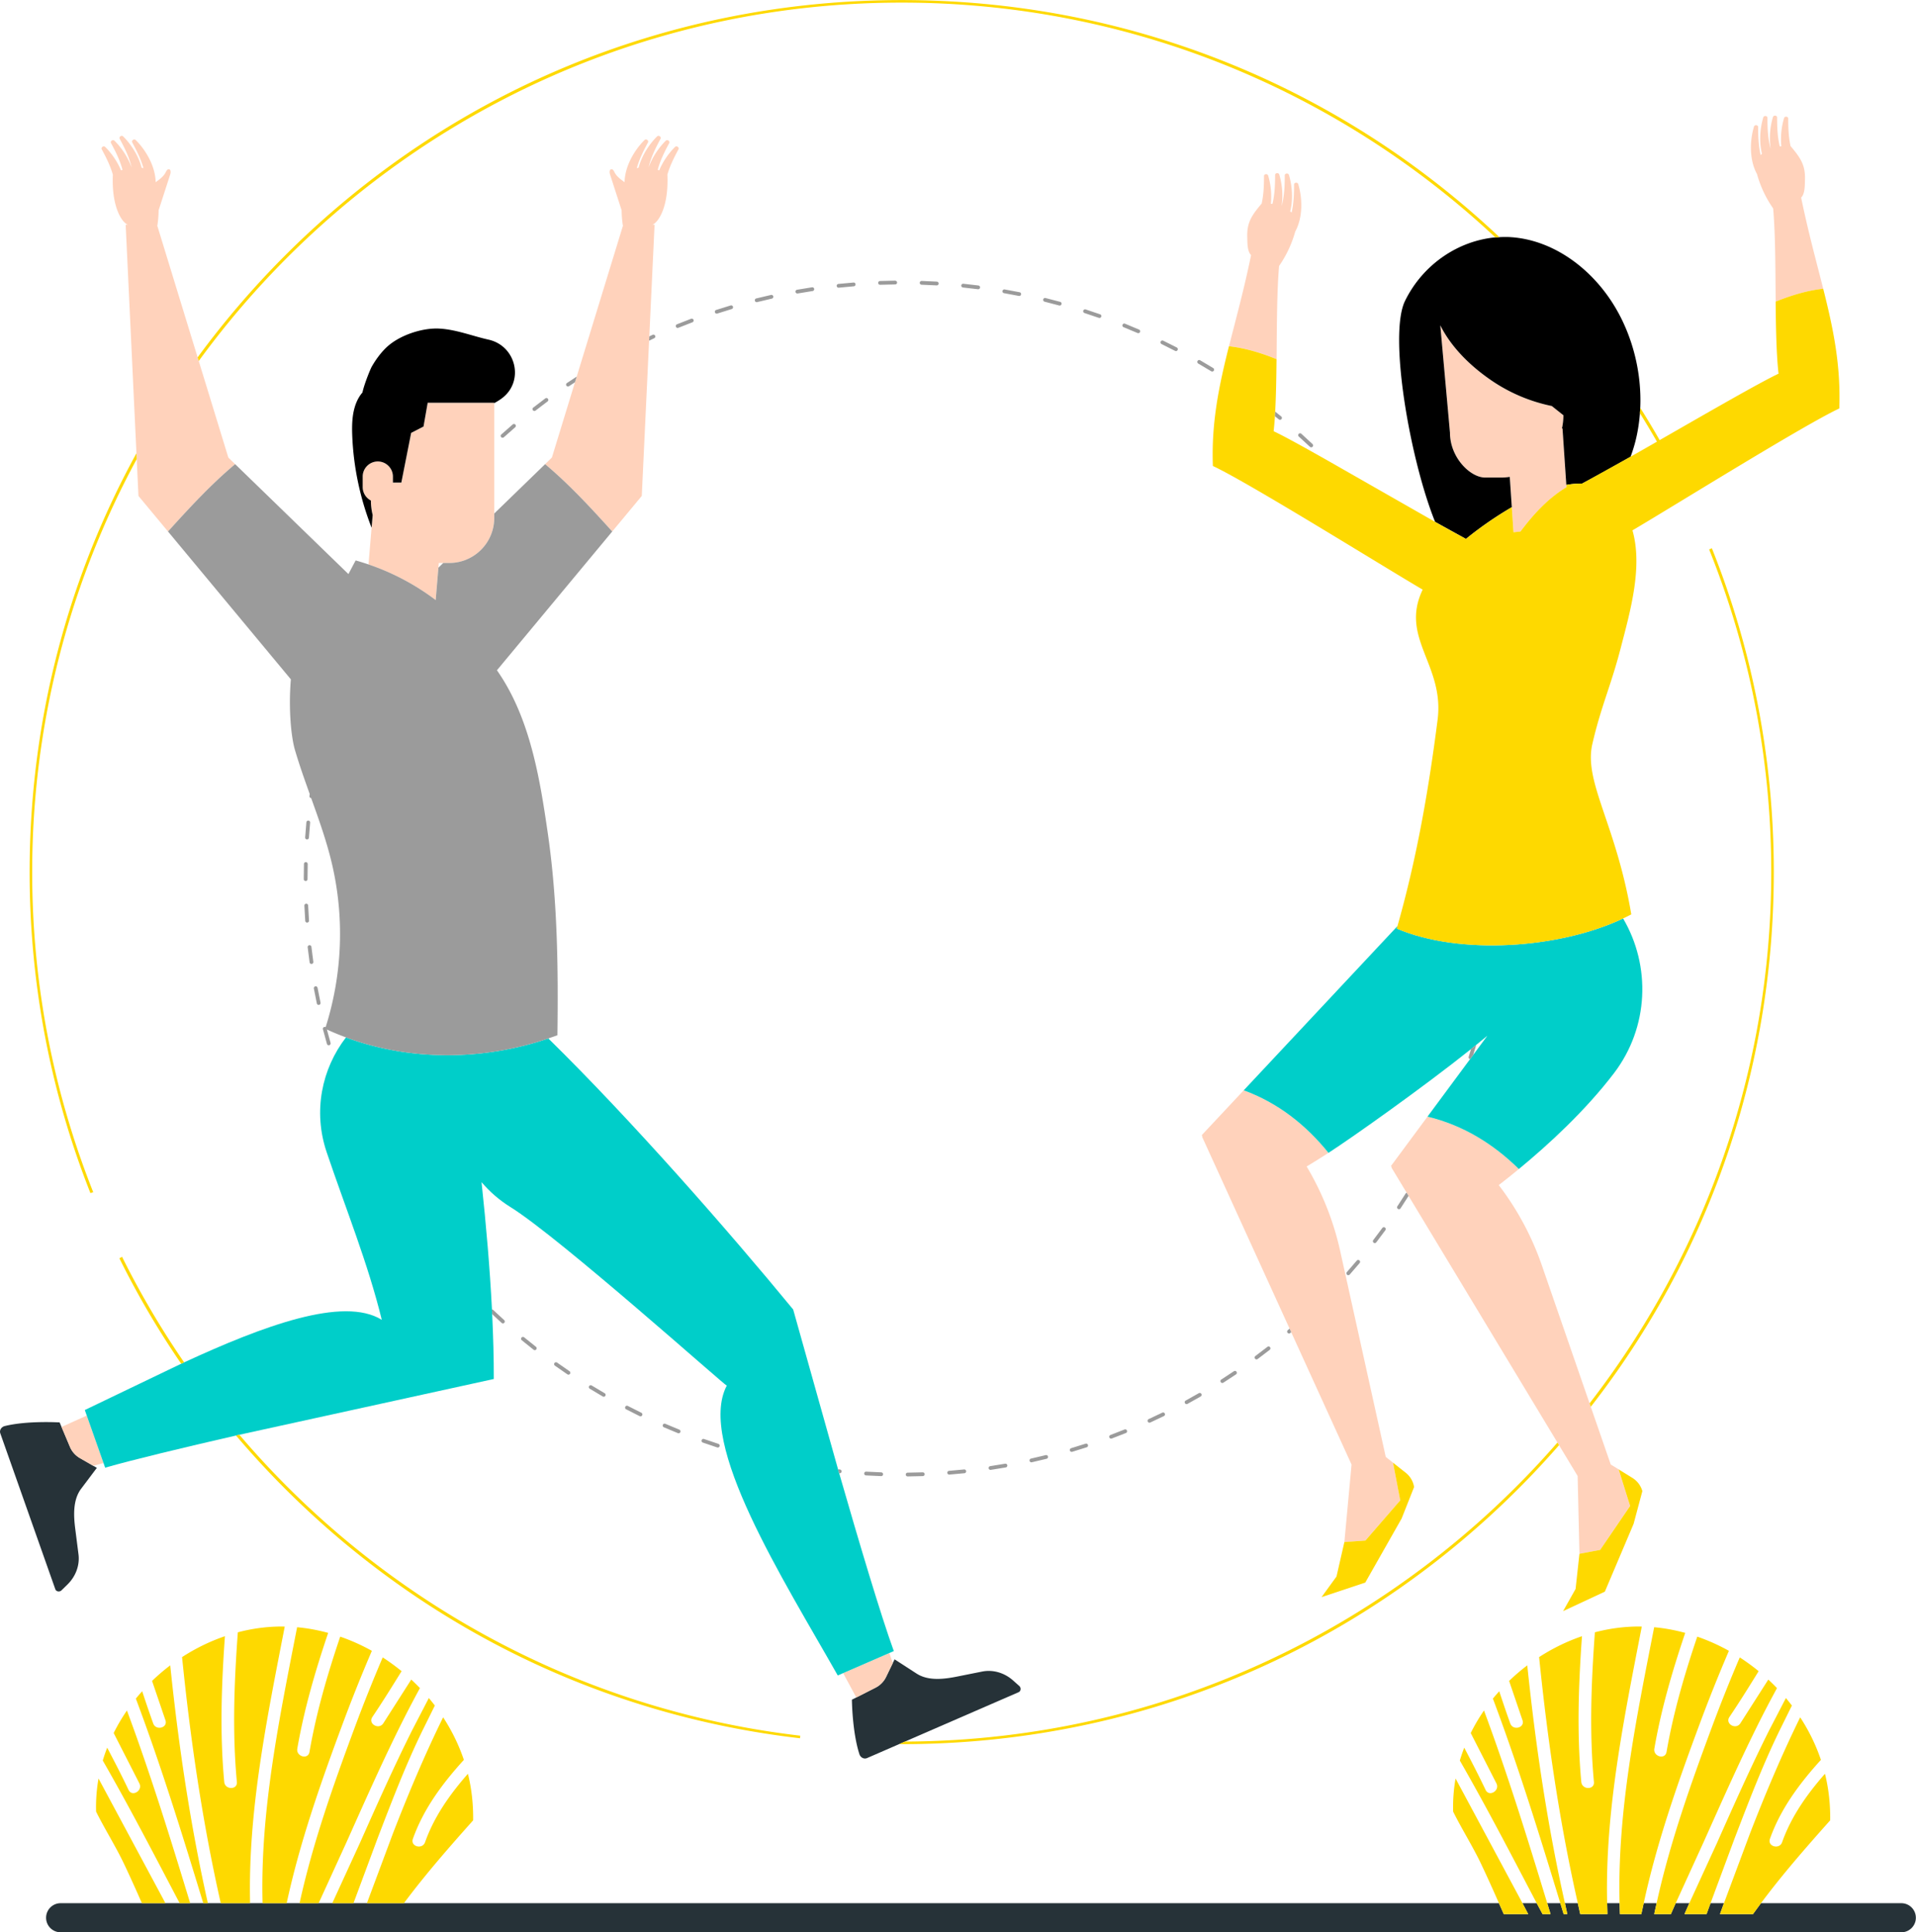
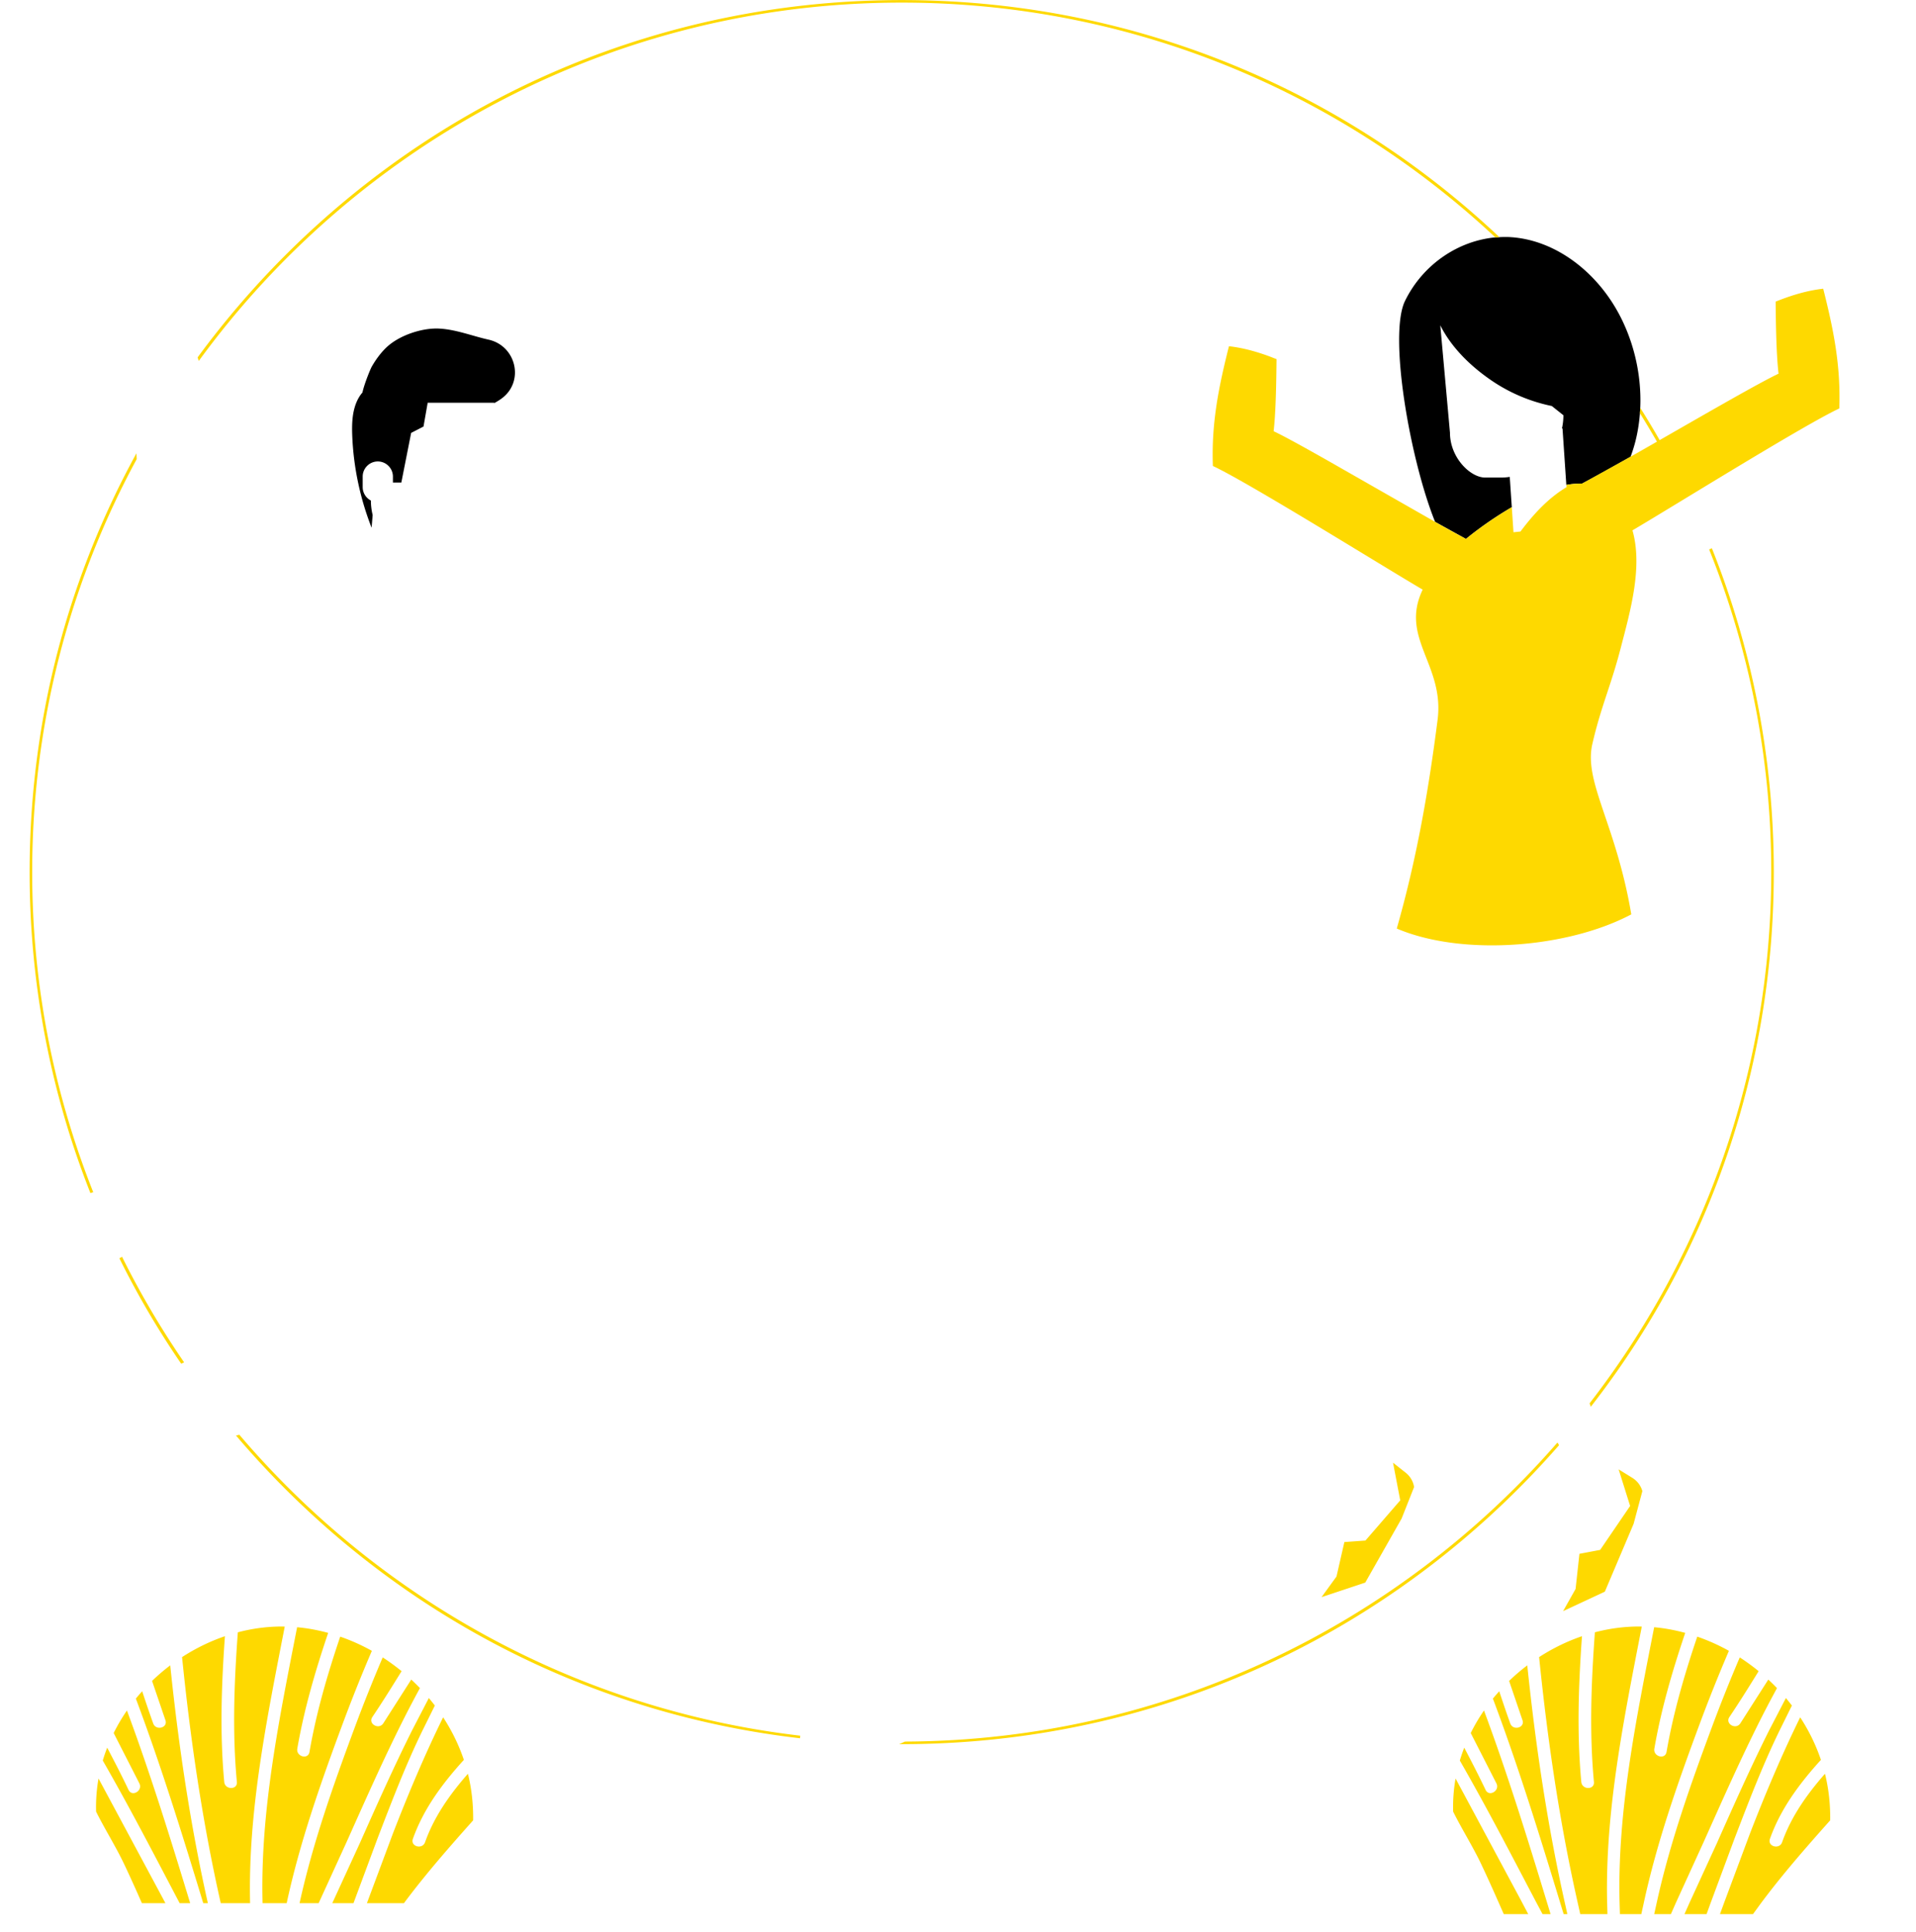
<svg xmlns="http://www.w3.org/2000/svg" viewBox="66.87 184.38 469.1 473.12">
-   <path fill="#263238" d="M535.936 653.931c0 1.968-1.595 3.562-3.563 3.562H81.716c-1.969 0-3.563-1.595-3.563-3.562s1.595-3.563 3.563-3.563h19.896 5.757 3.489 2.574 3.201 1.129 3.153 7.183 3.049 5.906 3.159 4.67 3.339 5.19 3.283 9.063 268.104l1.182 2.676h5.988l-1.412-2.676h3.489l1.428 2.676h1.962l-.815-2.676h3.201l.816 2.676h.904l-.592-2.676h3.153l.596 2.676h6.661l-.073-2.676h3.049l.08 2.676h5.245l.58-2.676h3.159l-.589 2.676h4.085l1.175-2.676h3.339l-1.191 2.676h5.41l.972-2.676h3.283l-.977 2.676h8.086l1.954-2.676h34.362c1.969 0 3.565 1.595 3.565 3.563zm-219.691-55.217c.586-.255.678-1.086.17-1.538l-1.513-1.345c-2.138-1.902-4.937-2.705-7.583-2.176l-6.123 1.225c-3.176.635-7.007 1.117-9.872-.706l-5.428-3.511-.436.9-1.629 3.369a5.78 5.78 0 0 1-2.575 2.654l-4.741 2.409-1.071.544s.067 7.897 1.84 13.35c.267.822 1.128 1.269 1.862.949l7.867-3.419 1.438-.625 27.794-12.08zM81.932 573.76l1.447-1.413c2.049-1.999 3.048-4.733 2.706-7.41l-.789-6.196c-.408-3.212-.618-7.066 1.402-9.798l3.885-5.166-.867-.498-3.245-1.863c-1.118-.642-1.979-1.604-2.466-2.756l-2.067-4.898-.467-1.107s-7.884-.492-13.446.891c-.839.208-1.345 1.036-1.078 1.792l13.463 38.145c.212.602 1.036.751 1.522.277z" />
-   <path fill="#ffd2bb" d="M223.999 305.808l-7.23 8.703c-5.188-5.721-10.446-11.462-16.44-16.486l1.664-1.615 5.649-18.434.424-1.385 11.349-37.033h.017-.072c-.186-1.228-.281-2.462-.298-3.693l-2.851-8.818c-.146-.464-.154-1.166.328-1.229.389-.051.62.401.795.75.523 1.043 1.493 1.725 2.453 2.423.062-3.765 2.282-7.745 4.882-10.319.406-.403 1.101.121.856.57-1.084 1.995-2.1 4.038-2.719 6.199-.012.039-.02.078-.03.117.147-.036.295-.072.44-.1.752-2.896 2.532-5.696 4.525-7.669.406-.403 1.101.121.856.57-1.084 1.995-2.101 4.038-2.72 6.199a11.98 11.98 0 0 0-.199.811c.891-2.479 2.458-4.816 4.187-6.529.406-.403 1.101.121.856.57-1.084 1.995-2.101 4.038-2.72 6.199-.033.118-.06.237-.09.356l.351.144c.91-2.184 2.326-4.213 3.872-5.744.405-.403 1.1.121.855.57-1.084 1.995-2.1 4.038-2.72 6.199.338 7.79-2.114 11.62-3.67 12.282l.532-.011-1.289 27.339-.05 1.046-1.793 38.018zm59.833 289.124l1.629-3.369-.855-2.444-11.302 4.912 3.212 5.964 4.741-2.409a5.77 5.77 0 0 0 2.575-2.654zM86.471 541.416l3.245 1.863 2.5-.68-4.103-11.621-6.176 2.783 2.067 4.898c.487 1.153 1.35 2.116 2.467 2.757zm101.403-258.42h-16.296l-1.021 5.823-3.027 1.557-2.401 12.155h-2.061v-1.463c0-2.035-1.665-3.701-3.701-3.701h0c-2.035 0-3.701 1.665-3.701 3.701v2.582c0 1.426.818 2.668 2.008 3.285 0 1.227.16 2.414.433 3.557l-.261 3.096-.758 8.992a58.5 58.5 0 0 1 16.449 8.724l.668-7.932.097-1.147h1.086 1.463c6.088 0 11.022-4.935 11.022-11.022v-1.093-27.02l.001-.094h0zm173.36 179.459l-.047.264 21.414 46.968.399.878 10.671 23.404 4.104 9.002-1.758 18.973 5.157-.372 8.519-9.842-1.764-9.221-1.781-1.409-2.42-10.935-8.741-39.501c-1.616-7.303-4.395-14.279-8.206-20.676 1.631-.983 3.428-2.098 5.346-3.336-5.474-6.784-12.283-12.214-20.747-15.318l-10.314 11.018.168.103zm55.136-4.673l-8.979 12.132.179.082-.017.268 3.719 6.161.462.767 36.283 60.112.164.271.392.649 4.557 7.549.436 19.05 5.08-.962 7.331-10.757-2.813-8.957-1.932-1.194-3.661-10.583-1.225-3.542-.293-.846-11.709-33.847c-2.445-7.067-6.009-13.678-10.53-19.595 1.507-1.164 3.164-2.478 4.926-3.929-6.216-6.109-13.604-10.719-22.37-12.829zm22.766-143.261c3.294-4.404 6.964-8.307 11.259-10.849l-.038-.566-.932-13.825-.137.014c.227-1.047.354-2.131.354-3.246l-2.835-2.256c-5.173-1.071-10.148-3.118-14.666-6.183-5.162-3.503-9.926-8.129-12.641-13.59l2.37 26.304c0 6.076 4.96 10.986 8.632 10.986h3.88c.723 0 1.429-.068 2.126-.165l.5 7.424.413 6.133 1.715-.181zm-55.149-73.451c1.854-3.353 1.811-8.031.736-11.605-.165-.548-1.024-.42-1.024.091 0 2.27-.084 4.55-.571 6.745-.009.039-.021.078-.029.117-.112-.102-.226-.204-.339-.298.723-2.903.495-6.214-.313-8.9-.165-.548-1.024-.42-1.024.092 0 2.27-.084 4.55-.57 6.745-.062.273-.134.541-.211.808.401-2.603.14-5.405-.561-7.736-.165-.548-1.023-.42-1.023.091 0 2.27-.084 4.55-.571 6.745-.027.12-.062.237-.091.355l-.376-.041a18.1 18.1 0 0 0-.658-6.896c-.165-.548-1.024-.42-1.024.091 0 2.27-.084 4.55-.57 6.745-2.494 2.951-3.627 4.682-3.53 8.174.036 1.336-.023 3.529.936 4.445-1.71 8.365-3.695 15.536-5.403 22.312.434.048.866.109 1.299.175a36.47 36.47 0 0 1 3.18.63 41.29 41.29 0 0 1 1.471.387c1.464.412 2.902.896 4.306 1.426l1.391.543c.078-8.149.069-16.663.619-22.819 1.785-2.573 3.12-5.422 3.95-8.422zm129.266 14c-1.708-6.776-3.693-13.946-5.403-22.312.959-.917.899-3.109.936-4.445.095-3.492-1.037-5.224-3.53-8.174-.487-2.195-.57-4.475-.57-6.745 0-.511-.859-.639-1.024-.091a18.08 18.08 0 0 0-.658 6.896l-.376.041-.091-.355c-.488-2.195-.571-4.475-.571-6.745 0-.511-.858-.639-1.023-.091-.701 2.331-.962 5.133-.547 7.731-.092-.262-.163-.53-.225-.803-.488-2.195-.571-4.475-.571-6.745 0-.511-.858-.639-1.023-.092-.809 2.686-1.036 5.997-.313 8.9a10.16 10.16 0 0 0-.338.298c-.009-.039-.021-.078-.029-.117-.488-2.195-.571-4.475-.571-6.745 0-.511-.859-.639-1.024-.091-1.076 3.574-1.119 8.252.736 11.605a27.56 27.56 0 0 0 3.959 8.424c.55 6.156.542 14.67.619 22.819 3.214-1.296 6.647-2.404 10.144-2.958a26.68 26.68 0 0 1 1.493-.205zm-388.815 42.954l-1.664-1.615-7.273-23.735-.243-.794-9.905-32.323h-.016.071c.186-1.228.281-2.462.298-3.693l2.851-8.818c.146-.464.155-1.166-.328-1.229-.388-.051-.62.401-.795.75-.523 1.043-1.493 1.725-2.453 2.423-.061-3.765-2.282-7.745-4.882-10.319-.406-.403-1.101.121-.856.57 1.084 1.995 2.101 4.038 2.721 6.199.011.039.019.078.029.117-.147-.036-.295-.072-.439-.1-.752-2.896-2.533-5.696-4.526-7.669-.406-.403-1.1.121-.856.57 1.085 1.995 2.101 4.038 2.72 6.199a11.99 11.99 0 0 1 .2.811 18.13 18.13 0 0 0-4.188-6.529c-.406-.403-1.1.121-.856.57 1.085 1.995 2.101 4.038 2.72 6.199.034.118.06.237.09.355l-.35.145c-.91-2.184-2.326-4.213-3.872-5.744-.406-.403-1.101.121-.856.57 1.084 1.995 2.1 4.038 2.719 6.199-.338 7.79 2.114 11.62 3.67 12.282l-.531-.011 2.64 55.966.067 1.426.425 9.013 7.23 8.703c5.184-5.723 10.443-11.463 16.438-16.488z" />
-   <path fill="#00cec9" d="M92.216 542.6l-4.103-11.621-.479-1.361 23.598-11.333.716-.332c19.318-8.921 38.983-16.264 48.393-10.422-3.34-13.721-8.851-27.285-13.497-41.055-3.389-10.043-1.173-20.433 4.733-28.094 15.666 5.816 33.591 5.703 49.543.256 20.248 19.861 44.223 47.223 59.948 66.367l10.985 39.125.276.961c4.877 16.952 10.189 34.781 13.377 43.549l-1.103.479-11.302 4.912-1.324.574c-13.314-23.537-34.594-56.871-27.168-70.965-.343.109-40.912-36.235-52.945-43.701-2.758-1.712-5.122-3.789-7.098-6.116 1.133 10.55 2.04 21.113 2.552 31.157l.051 1.167c.262 5.479.411 10.81.399 15.876l-62.294 13.651-.82.188c-13.141 3.014-25.099 5.891-32.04 7.871l-.398-1.133zm316.635-130.866c.058-.201.105-.4.163-.601l-37.635 40.201c8.464 3.104 15.273 8.534 20.747 15.318 5.809-3.754 22.998-15.915 34.893-25.406l1.269-1.02 2.741-2.252-3.473 4.693-.763 1.03-10.424 14.083c8.766 2.109 16.154 6.721 22.371 12.83 7.261-5.979 16.241-14.236 23.267-23.442 8.625-11.304 9.064-26.315 2.25-37.907-15.592 7.39-39.991 9.046-55.406 2.473z" />
  <path d="M158.108 310.491l-.261 3.096c-2.812-7.181-4.43-14.828-4.737-22.534-.123-3.131 0-6.412 1.511-9.158.273-.499.607-.972.986-1.409.467-2.181 1.982-5.81 2.257-6.293 1.059-1.862 2.513-3.849 4.168-5.241 3.137-2.64 8.39-4.334 12.393-4.119 3.739.201 7.312 1.524 10.941 2.442l1.098.261c6.859 1.524 8.861 10.364 3.156 14.464l-.291.205c-.469.322-.959.604-1.452.882v-.093H171.58l-1.021 5.823-3.027 1.557-2.401 12.155h-2.061v-1.463c0-2.035-1.665-3.701-3.701-3.701h0c-2.035 0-3.701 1.665-3.701 3.701v2.582c0 1.426.819 2.668 2.008 3.285-.001 1.228.159 2.415.432 3.558zm252.764-52.449c-4.12 8.405 1.241 38.963 7.362 54.121l7.554 4.17c1.051-.858 2.166-1.725 3.332-2.582a89.27 89.27 0 0 1 7.888-5.181l-.5-7.424c-.696.097-1.402.165-2.126.165h-3.88c-3.673 0-8.632-4.911-8.632-10.986l-2.371-26.304c2.716 5.461 7.479 10.087 12.642 13.59 4.518 3.066 9.494 5.112 14.666 6.183l2.835 2.256c0 1.115-.127 2.199-.354 3.246l.137-.014.932 13.825c1.28-.223 2.579-.349 3.866-.326 2.92-1.529 7.119-3.875 11.863-6.571.458-1.23.858-2.486 1.185-3.769.572-2.254.93-4.564 1.103-6.892l.083-1.314c.375-8.646-1.868-17.464-6.152-24.646-5.778-9.683-15.384-16.515-25.623-17.147-.901-.056-1.803-.042-2.705.004-.334.017-.667.027-1 .058-8.999.818-17.696 6.543-22.105 15.538z" />
  <path fill="#fed900" d="M100.274 295.369l.067 1.426c-16.315 30.098-25.593 64.543-25.593 101.116 0 27.663 5.308 54.106 14.95 78.375-.236.065-.465.14-.688.223-9.764-24.69-14.885-51.248-14.885-78.598.001-36.436 9.083-71.47 26.149-102.542zm372.271-2.848l-6.458 3.686-11.863 6.571c-1.287-.023-2.586.104-3.866.326l.038.566c-4.296 2.542-7.965 6.444-11.259 10.849l-1.716.181-.413-6.133c-2.705 1.573-5.403 3.355-7.888 5.181-1.166.857-2.281 1.724-3.332 2.582-2.077-1.108-4.663-2.542-7.554-4.17l-25.512-14.567c-.017-.009-.03-.017-.046-.026-6.15-3.49-11.357-6.376-13.979-7.606.127-1.128.23-2.36.315-3.668l.064-1.131c.213-3.851.287-8.285.331-12.85l-1.391-.543a52.81 52.81 0 0 0-4.306-1.426c-.487-.137-.978-.267-1.471-.387a37.23 37.23 0 0 0-3.18-.63 31.68 31.68 0 0 0-1.3-.175c-2.455 9.743-4.328 18.7-3.937 29.322 8.784 4.09 41.953 24.773 51.366 30.274-5.678 11.875 5.383 18.371 3.652 31.883-2.055 16.032-4.848 32.94-9.828 50.502-.058.201-.106.4-.163.601 15.415 6.572 39.814 4.917 55.407-2.472a47.49 47.49 0 0 0 2.007-1.001c-3.723-22.11-11.684-32.415-9.532-41.728 2.126-9.201 4.499-14.109 6.879-23.249 2.365-9.09 5.521-20.012 2.942-29.046 10.294-6.076 42.069-25.856 50.638-29.846.392-10.622-1.481-19.579-3.938-29.322a30.58 30.58 0 0 0-1.502.203c-3.496.554-6.93 1.663-10.144 2.958.063 6.616.184 12.989.71 17.649-4.64 2.177-17.369 9.535-29.111 16.263a211.89 211.89 0 0 0-4.75-7.91 44.11 44.11 0 0 1-.083 1.314c1.434 2.298 2.826 4.622 4.173 6.975zm-356.984-19.799c38.748-53.116 101.445-87.702 172.079-87.702 56.139 0 107.264 21.848 145.336 57.481.333-.03.667-.041 1-.058-39.756-37.477-91.463-58.045-146.336-58.045-57.031 0-110.649 22.209-150.977 62.537-7.835 7.835-14.971 16.18-21.407 24.945l.243.794c.02.017.042.032.062.048zm21.102 276.167c34.401 34.401 78.477 55.605 126.089 61.099a8.93 8.93 0 0 1 .055-.632c-54.804-6.396-103.312-33.693-137.332-73.682l-.82.188c3.803 4.479 7.807 8.825 12.008 13.027zm-39.906-56.786a7.34 7.34 0 0 1-.659.363c4.414 8.921 9.468 17.545 15.134 25.817l.716-.332c-5.637-8.225-10.733-16.85-15.191-25.848zm191.695 118.691l-1.438.625.626.007c57.031 0 110.649-22.209 150.977-62.537 3.457-3.457 6.771-7.019 9.959-10.664l-.393-.649c-38.895 44.65-96.062 72.978-159.731 73.218zm212.702-212.883c0-27.61-5.221-54.414-15.166-79.303a7.64 7.64 0 0 1-.663.298c9.803 24.441 15.208 51.103 15.208 79.004 0 48.942-16.611 94.072-44.478 130.07l.293.846c29.054-37.285 44.806-82.889 44.806-130.915zM106.943 649.557l-15.952-29.721a40.33 40.33 0 0 0-.594 8.111c2.156 4.339 4.794 8.479 6.863 12.841 1.504 3.169 2.94 6.369 4.354 9.58h5.757l-.428-.811zm1.605-57.421a48.21 48.21 0 0 0-4.448 3.809l3.266 9.596c.681 1.877-2.309 2.678-2.981.822-.948-2.613-1.83-5.249-2.702-7.888-.529.591-1.056 1.188-1.554 1.802 6.189 16.461 11.375 33.266 16.506 50.092h1.129c-4.298-19.168-7.186-38.646-9.216-58.233zm-10.599 11.053a45.16 45.16 0 0 0-3.248 5.515l6.308 12.36c.85 1.79-1.817 3.356-2.67 1.561-1.658-3.49-3.431-6.921-5.226-10.34-.4 1.035-.764 2.086-1.081 3.153 6.496 11.304 12.498 22.879 18.559 34.425l.269.505h2.574c-4.824-15.844-9.718-31.662-15.485-47.179zm38.633-20.548l-.632-.016c-3.676-.008-7.317.489-10.851 1.417-.891 12.198-1.377 24.402-.235 36.64.186 1.984-2.908 1.966-3.092 0-1.112-11.918-.68-23.806.166-35.685-3.685 1.261-7.216 2.989-10.495 5.117 2.053 20.271 4.997 40.43 9.475 60.255h7.183c-.543-22.631 4.117-45.205 8.481-67.728zm22.739 51.82c3.41-8.87 6.807-17.8 10.979-26.345l3.034-6.14c-.475-.625-.964-1.237-1.469-1.839l-4.089 7.884c-4.558 9.109-8.694 18.403-12.834 27.707l-6.72 14.639h5.19l5.909-15.906zm-8.536-28.065c2.229-6.001 4.61-11.939 7.129-17.817a47.97 47.97 0 0 0-7.75-3.475c-3.117 9.239-5.858 18.586-7.523 28.236-.338 1.96-3.316 1.124-2.981-.822 1.671-9.683 4.425-19.063 7.556-28.332-2.487-.679-5.029-1.155-7.604-1.387-4.385 22.466-9.06 45.015-8.461 67.57h5.906c3.235-15.038 8.454-29.783 13.728-43.973zm.942 28.993c4.625-10.325 9.188-20.666 14.305-30.763a279.69 279.69 0 0 1 3.65-6.922 48.7 48.7 0 0 0-2.125-2.09l-6.853 10.73c-1.109 1.643-3.787.092-2.67-1.561 2.484-3.679 4.821-7.45 7.159-11.223a51.46 51.46 0 0 0-4.623-3.372c-2.4 5.619-4.674 11.296-6.805 17.029-5.172 13.916-10.323 28.393-13.552 43.15h4.67l6.844-14.978zm30.981-5.308c.053-3.658-.313-7.322-1.155-10.91-.039-.164-.086-.326-.127-.49-4.423 5.045-8.256 10.468-10.486 16.755-.662 1.864-3.648 1.057-2.982-.822 2.614-7.367 7.245-13.562 12.482-19.338-1.238-3.675-2.96-7.172-5.076-10.419-4.573 9.308-8.551 18.781-12.3 28.454l-6.366 17.059h9.063c5.254-7.057 11.119-13.751 16.947-20.289zm258.325 22.963l-1.412-2.676-.429-.812-15.952-29.721a40.33 40.33 0 0 0-.594 8.111c2.156 4.339 4.794 8.479 6.863 12.841 1.504 3.169 2.94 6.369 4.354 9.58l1.182 2.676h5.988v.001zm9.574 0l-.592-2.676c-4.299-19.167-7.185-38.646-9.216-58.232a48.21 48.21 0 0 0-4.448 3.809l3.266 9.596c.681 1.877-2.309 2.678-2.981.822-.948-2.613-1.83-5.249-2.702-7.888-.529.591-1.055 1.188-1.554 1.802 6.189 16.461 11.375 33.266 16.506 50.092l.816 2.676h.905zm-4.107 0l-.815-2.676c-4.824-15.844-9.718-31.662-15.485-47.179a45.16 45.16 0 0 0-3.248 5.515l6.308 12.36c.85 1.79-1.817 3.356-2.67 1.561-1.658-3.49-3.431-6.921-5.226-10.34-.4 1.035-.764 2.086-1.081 3.153 6.496 11.304 12.498 22.879 18.559 34.425l.269.505 1.428 2.676h1.961zm13.925 0l-.073-2.676c-.543-22.63 4.117-45.204 8.481-67.728l-.632-.016c-3.676-.008-7.317.489-10.851 1.417-.891 12.198-1.377 24.402-.234 36.64.185 1.984-2.909 1.966-3.093 0-1.111-11.918-.68-23.806.166-35.685-3.685 1.261-7.216 2.989-10.495 5.117 2.054 20.271 4.997 40.43 9.475 60.255l.596 2.676h6.66 0zm24.268 0l.972-2.676 5.906-15.907c3.411-8.87 6.807-17.8 10.979-26.345l3.034-6.14c-.475-.625-.964-1.237-1.469-1.839l-4.089 7.884c-4.558 9.109-8.694 18.403-12.833 27.707l-6.721 14.639-1.191 2.676 5.412.001h0zm-15.967 0c.178-.894.389-1.784.58-2.676 3.236-15.037 8.456-29.781 13.73-43.973 2.229-6.001 4.61-11.939 7.129-17.817a47.97 47.97 0 0 0-7.75-3.475c-3.117 9.239-5.858 18.586-7.523 28.236-.338 1.96-3.316 1.124-2.981-.822 1.671-9.683 4.425-19.063 7.556-28.332-2.487-.679-5.029-1.155-7.604-1.387-4.386 22.466-9.061 45.015-8.462 67.57l.08 2.676h5.245 0zm7.235 0l1.175-2.676 6.842-14.979c4.626-10.325 9.188-20.666 14.305-30.763 1.18-2.329 2.408-4.63 3.651-6.922a48.72 48.72 0 0 0-2.126-2.09l-6.853 10.73c-1.109 1.643-3.787.092-2.67-1.561 2.484-3.679 4.822-7.45 7.159-11.223a51.46 51.46 0 0 0-4.623-3.372 385.05 385.05 0 0 0-6.805 17.029c-5.172 13.916-10.322 28.393-13.552 43.15l-.589 2.676 4.086.001h0zm20.096 0l1.954-2.676c5.255-7.056 11.12-13.749 16.947-20.287.053-3.658-.313-7.322-1.155-10.91-.039-.164-.086-.326-.127-.49-4.423 5.045-8.256 10.468-10.486 16.755-.662 1.864-3.648 1.057-2.982-.822 2.614-7.367 7.245-13.562 12.482-19.338-1.238-3.675-2.96-7.172-5.076-10.419-4.573 9.308-8.55 18.781-12.299 28.454l-6.367 17.059-.977 2.676 8.086-.002h0zm-94.883-91.472l-5.157.372-1.929 8.44-3.664 5.048 10.705-3.564 8.906-15.688 3.061-7.737-.011.021c-.214-1.328-.912-2.596-2.07-3.512l-3.087-2.44 1.764 9.221-8.518 9.839zm57.473 2.288l-5.08.962-.943 8.605-3.06 5.436 10.225-4.771 7.043-16.608 2.149-8.037-.007.021c-.364-1.294-1.206-2.474-2.461-3.25l-3.347-2.07 2.813 8.957-7.332 10.755z" />
-   <path fill="#9b9b9b" d="M379.964 287.057l-.951-.762.064-1.131 1.473 1.18a.46.46 0 0 1 .064.65c-.092.111-.224.169-.357.169a.47.47 0 0 1-.293-.106zM272.455 545.102c.233 0 .434-.177.459-.414.025-.254-.158-.481-.412-.507l-.448-.052.276.961.076.009c.018.003.034.003.049.003zm126.592-52.063l-2.412 2.798a.46.46 0 0 0 .04.651.45.45 0 0 0 .306.116.46.46 0 0 0 .345-.156l2.429-2.816a.46.46 0 1 0-.708-.593zM227.041 267.194a.46.46 0 0 0 .228-.612c-.106-.232-.38-.332-.612-.227l-.813.386-.05 1.046 1.247-.593zm-21.369 10.973a.46.46 0 0 0-.124.641c.09.132.235.203.384.203.089 0 .179-.026.258-.079l1.452-.956.424-1.385-2.394 1.576zM405.31 485.04l-2.213 2.959c-.155.203-.117.492.085.648.084.064.183.096.281.096.138 0 .274-.063.365-.18l2.229-2.979c.149-.206.104-.494-.103-.645a.46.46 0 0 0-.644.101zm-215.621 23.248c.088.08.198.119.309.119a.46.46 0 0 0 .309-.803l-2.713-2.508a.46.46 0 0 0-.274-.115l.051 1.167 2.318 2.14zm203.033-210.693c-.017-.008-.029-.02-.046-.026l.046.026zm34.039 146.098c.011.004.021.002.032.005l.763-1.03.731-2.441-1.269 1.02-.561 1.868c-.075.243.061.504.304.578zm-44.592 66.371a.46.46 0 0 0 .302.811c.105 0 .213-.036.3-.11l.229-.202-.399-.878-.432.379zm28.832-33.442l-2.003 3.107c-.141.214-.082.5.131.641.077.052.167.077.255.077.149 0 .296-.073.385-.206l1.965-3.05-.462-.767a.46.46 0 0 0-.271.198zM236.072 262.429l-3.461 1.353a.46.46 0 0 0-.254.602.46.46 0 0 0 .602.254l3.439-1.345a.46.46 0 0 0-.326-.864zm63.192 282.999c.014 0 .025-.001.037-.002l3.701-.339a.46.46 0 1 0-.096-.918l-3.678.337a.46.46 0 0 0-.424.495c.02.242.222.427.46.427zm-16.635-.554l-3.688-.17c-.248-.022-.473.181-.487.435a.46.46 0 0 0 .434.487l3.712.173c.264 0 .469-.197.478-.446a.47.47 0 0 0-.449-.479zm3.872-291.321c-.003-.255-.199-.419-.467-.457l-3.712.087a.46.46 0 0 0-.444.477c.009.249.214.446.461.446l3.705-.086a.46.46 0 0 0 .457-.467zm-83.882 264.558c-.147.208-.1.496.108.644l3.055 2.121a.45.45 0 0 0 .258.079.46.46 0 0 0 .259-.844l-3.037-2.109c-.205-.146-.493-.097-.643.109zm-8.066-6.228c-.161.197-.134.488.063.65l2.899 2.328c.085.067.185.098.283.098.139 0 .273-.061.364-.178.157-.2.121-.491-.079-.648l-2.881-2.313a.46.46 0 0 0-.649.063zM312.69 256.159l3.63.678a.47.47 0 0 0 .092.009.46.46 0 0 0 .451-.371.46.46 0 0 0-.361-.543l-3.654-.682c-.245-.045-.49.125-.533.376s.123.49.375.533zm-10.057-1.385l3.668.423.06.004a.46.46 0 0 0 .457-.403c.032-.253-.146-.484-.399-.517l-3.691-.426a.47.47 0 0 0-.506.413.46.46 0 0 0 .411.506zm6.749 289.5a.52.52 0 0 0 .068-.005l3.668-.595a.46.46 0 0 0 .375-.534c-.043-.253-.299-.427-.534-.375l-3.646.592a.46.46 0 0 0-.389.524c.036.228.234.393.458.393zm-43.699-289.55l-3.667.6a.46.46 0 0 0-.374.535.46.46 0 0 0 .454.381c.027 0 .054-.002.081-.007l3.644-.595a.46.46 0 0 0 .389-.525c-.039-.254-.27-.423-.527-.389zm10.15-1.167l-3.7.343a.46.46 0 0 0-.411.507c.025.237.225.414.459.414.016 0 .032-.001.049-.003l3.677-.34c.255-.02.444-.243.425-.497a.46.46 0 0 0-.499-.424zm16.672.533l3.688.167.027.001c.244 0 .446-.19.461-.435a.46.46 0 0 0-.434-.487l-3.712-.168c-.264 0-.47.197-.478.446-.006.255.194.469.448.476zM142.524 409.778l-.211-3.687c-.012-.255-.23-.462-.481-.441a.46.46 0 0 0-.441.482l.212 3.709c.018.244.22.43.461.43l.032-.001a.46.46 0 0 0 .428-.492zm-.14-24.477c-.251-.024-.479.163-.503.417l-.299 3.704c-.018.254.175.474.43.492l.032.001a.46.46 0 0 0 .46-.431l.297-3.681c.023-.253-.163-.478-.417-.502zm-1.099 10.616l-.043 3.569v.146c0 .255.207.462.462.462s.462-.207.462-.462v-.146l.043-3.546c.006-.255-.196-.467-.451-.473-.26-.016-.467.194-.473.45zm70.453 127.695c-.218-.133-.502-.064-.635.153s-.065.501.151.635l3.198 1.904a.46.46 0 0 0 .63-.168.46.46 0 0 0-.168-.631l-3.176-1.893zm-68.612-103.213c.021 0 .043-.002.064-.004a.46.46 0 0 0 .394-.521l-.467-3.663a.46.46 0 1 0-.917.105l.47 3.686a.46.46 0 0 0 .456.397zm1.766 10.03a.52.52 0 0 0 .096-.01c.249-.054.409-.3.356-.547l-.722-3.622a.46.46 0 1 0-.908.169l.726 3.644c.047.216.239.366.452.366zm84.878 102.564a.46.46 0 0 0-.607.24c-.101.234.006.506.24.608l3.438 1.438c.057.023.114.033.173.033.183 0 .354-.109.428-.289.096-.236-.019-.506-.255-.602l-3.417-1.428zm-9.183-4.375a.46.46 0 0 0-.623.197c-.117.226-.029.505.196.622l3.325 1.677c.065.032.134.047.202.047.171 0 .335-.096.415-.259.111-.229.017-.506-.212-.618l-3.303-1.666zm18.656 8.097a.46.46 0 0 0-.589.28c-.085.241.042.505.282.59l3.532 1.195c.047.016.096.023.142.023a.46.46 0 0 0 .439-.319c.079-.243-.055-.503-.297-.582l-3.509-1.187zm49.852 9.16l3.716-.081c.254-.01.454-.224.445-.479s-.227-.447-.478-.446l-3.688.082a.46.46 0 0 0 .005.924zm85.416-28.654c.097 0 .192-.03.275-.092l2.953-2.249a.46.46 0 0 0-.569-.726l-2.935 2.235a.46.46 0 0 0-.096.646.47.47 0 0 0 .372.186zm-23.254-248.598l3.307 1.663c.068.035.141.052.213.052a.46.46 0 0 0 .409-.249c.117-.226.029-.505-.197-.623l-3.328-1.673c-.227-.11-.505-.017-.617.213s-.015.505.213.617zm-158.858 19.678l-2.788 2.452a.46.46 0 0 0 .31.804.46.46 0 0 0 .31-.119l2.771-2.437a.46.46 0 0 0 .05-.651c-.168-.192-.46-.214-.653-.049zm164.986 239.868a.47.47 0 0 0 .222-.056l3.231-1.817a.46.46 0 1 0-.461-.799l-3.213 1.805c-.224.123-.307.402-.185.627.085.154.243.24.406.24zm27.444-237.55a.46.46 0 0 0 .035.652l2.715 2.503c.089.084.204.126.318.126a.46.46 0 0 0 .316-.798l-2.732-2.519c-.186-.168-.481-.153-.652.036zm-184.454-8.691l-2.951 2.253c-.201.157-.235.447-.079.648.092.116.228.177.364.177a.46.46 0 0 0 .285-.098l2.932-2.238c.205-.152.247-.441.096-.646a.46.46 0 0 0-.647-.096zm45.379-22.761l-3.549 1.107c-.241.079-.375.34-.296.582a.46.46 0 0 0 .439.318c.047 0 .096-.007.143-.023l3.524-1.1a.46.46 0 1 0-.261-.884zm9.887-2.572l-3.616.855c-.248.062-.397.313-.336.56a.46.46 0 0 0 .447.35.43.43 0 0 0 .112-.014l3.594-.85a.46.46 0 0 0-.201-.901zm104.597 16.798l3.179 1.889a.46.46 0 0 0 .635-.153c.133-.217.064-.502-.152-.635l-3.199-1.901c-.22-.126-.503-.051-.63.169a.46.46 0 0 0 .167.631zm-30.983 266.471a.47.47 0 0 0 .132-.019l3.548-1.104c.243-.079.375-.34.297-.582s-.34-.374-.582-.297l-3.525 1.097c-.244.073-.383.329-.312.575a.46.46 0 0 0 .442.33zm19.043-7.146c.064 0 .13-.014.192-.041l3.35-1.585c.229-.112.324-.39.212-.618s-.391-.322-.618-.212l-3.327 1.573c-.232.106-.335.382-.229.612a.46.46 0 0 0 .42.271zm-25.675-274.472l3.573.931a.47.47 0 0 0 .122.016.46.46 0 0 0 .446-.34c.068-.246-.078-.5-.323-.568l-3.597-.937a.46.46 0 0 0-.559.338c-.06.248.091.499.338.56zm-3.227 284.173c.033 0 .067-.005.101-.012l3.617-.851c.246-.062.397-.313.336-.561s-.313-.397-.561-.336l-3.594.847c-.249.055-.406.302-.352.551.05.215.241.362.453.362zm12.993-281.397l3.512 1.184c.05.018.103.026.152.026.19 0 .369-.119.437-.309a.46.46 0 0 0-.282-.588l-3.534-1.191c-.241-.078-.502.055-.581.297s.052.504.296.581zm33.747 261.973c.086 0 .171-.022.249-.072l3.102-2.037c.211-.143.267-.43.124-.642s-.431-.267-.642-.124l-3.08 2.024c-.216.138-.278.423-.142.638.088.137.238.213.389.213zm-27.227 13.628a.46.46 0 0 0 .162-.029l3.462-1.35c.235-.096.351-.364.255-.602s-.367-.35-.603-.255l-3.44 1.342a.46.46 0 0 0-.271.594c.072.186.248.3.435.3zm3.05-272.132l3.416 1.428c.06.026.123.038.184.038.18 0 .349-.104.425-.278.101-.234-.007-.506-.24-.607l-3.44-1.437c-.233-.095-.506.019-.601.256a.46.46 0 0 0 .256.6zM201.121 438.638l2.224-.777c.225-16.378.016-33.092-2.338-49.338-1.976-13.646-4.365-28.465-12.471-40.032l28.233-33.979c-5.188-5.721-10.446-11.462-16.44-16.486l-12.453 12.084v1.093c0 6.087-4.935 11.022-11.021 11.022h-1.464l-1.182 1.147-.668 7.932c-4.975-3.761-10.525-6.709-16.449-8.724-1.04-.354-2.09-.684-3.151-.98l-1.766 3.337-27.735-26.911c-5.995 5.023-11.254 10.764-16.44 16.486l30.081 36.202c-.597 7.131.04 14.03 1.013 17.337 1.063 3.616 2.329 7.185 3.607 10.749l-.07.461a.46.46 0 0 0 .394.52c.01.001.02.001.028.002 1.843 5.133 3.679 10.265 4.955 15.526 3.239 13.356 2.747 27.404-1.406 40.563-.099-.055-.218-.074-.336-.045a.46.46 0 0 0-.331.563l.98 3.584a.46.46 0 0 0 .442.335.44.44 0 0 0 .128-.018.46.46 0 0 0 .316-.571l-.893-3.267c1.528.708 3.09 1.342 4.67 1.928 15.666 5.816 33.591 5.704 49.543.257z" />
</svg>